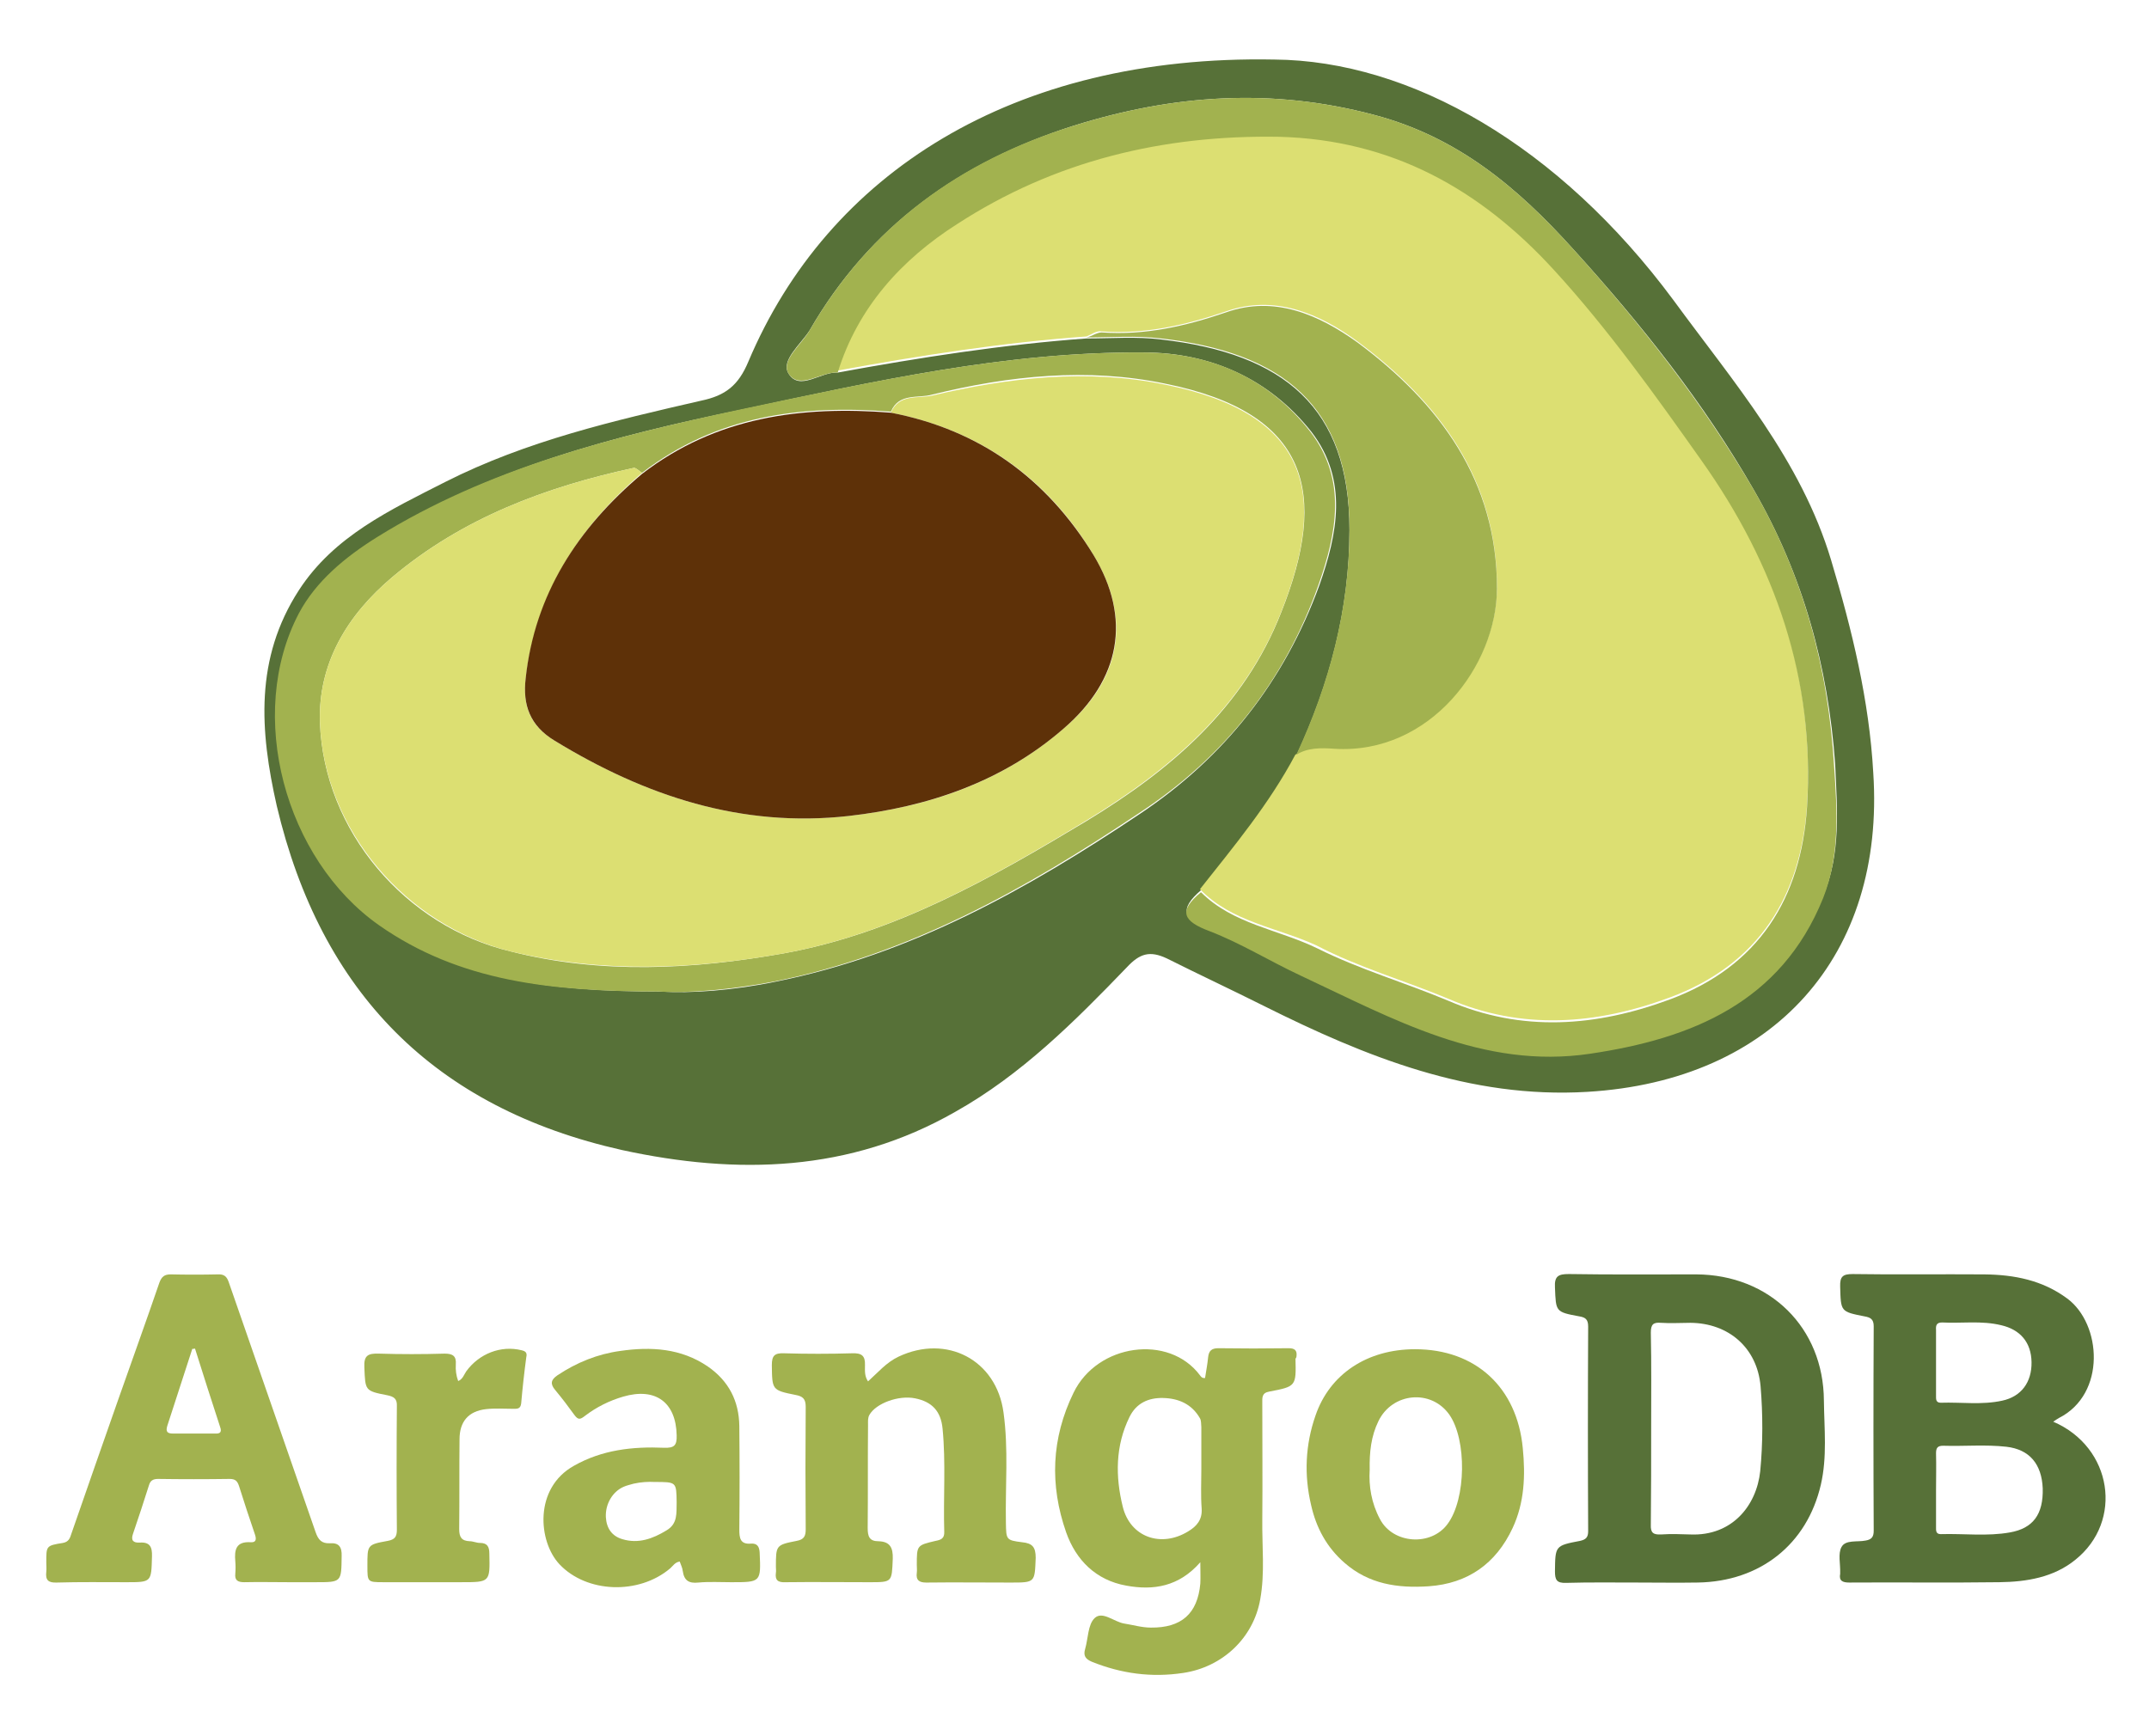
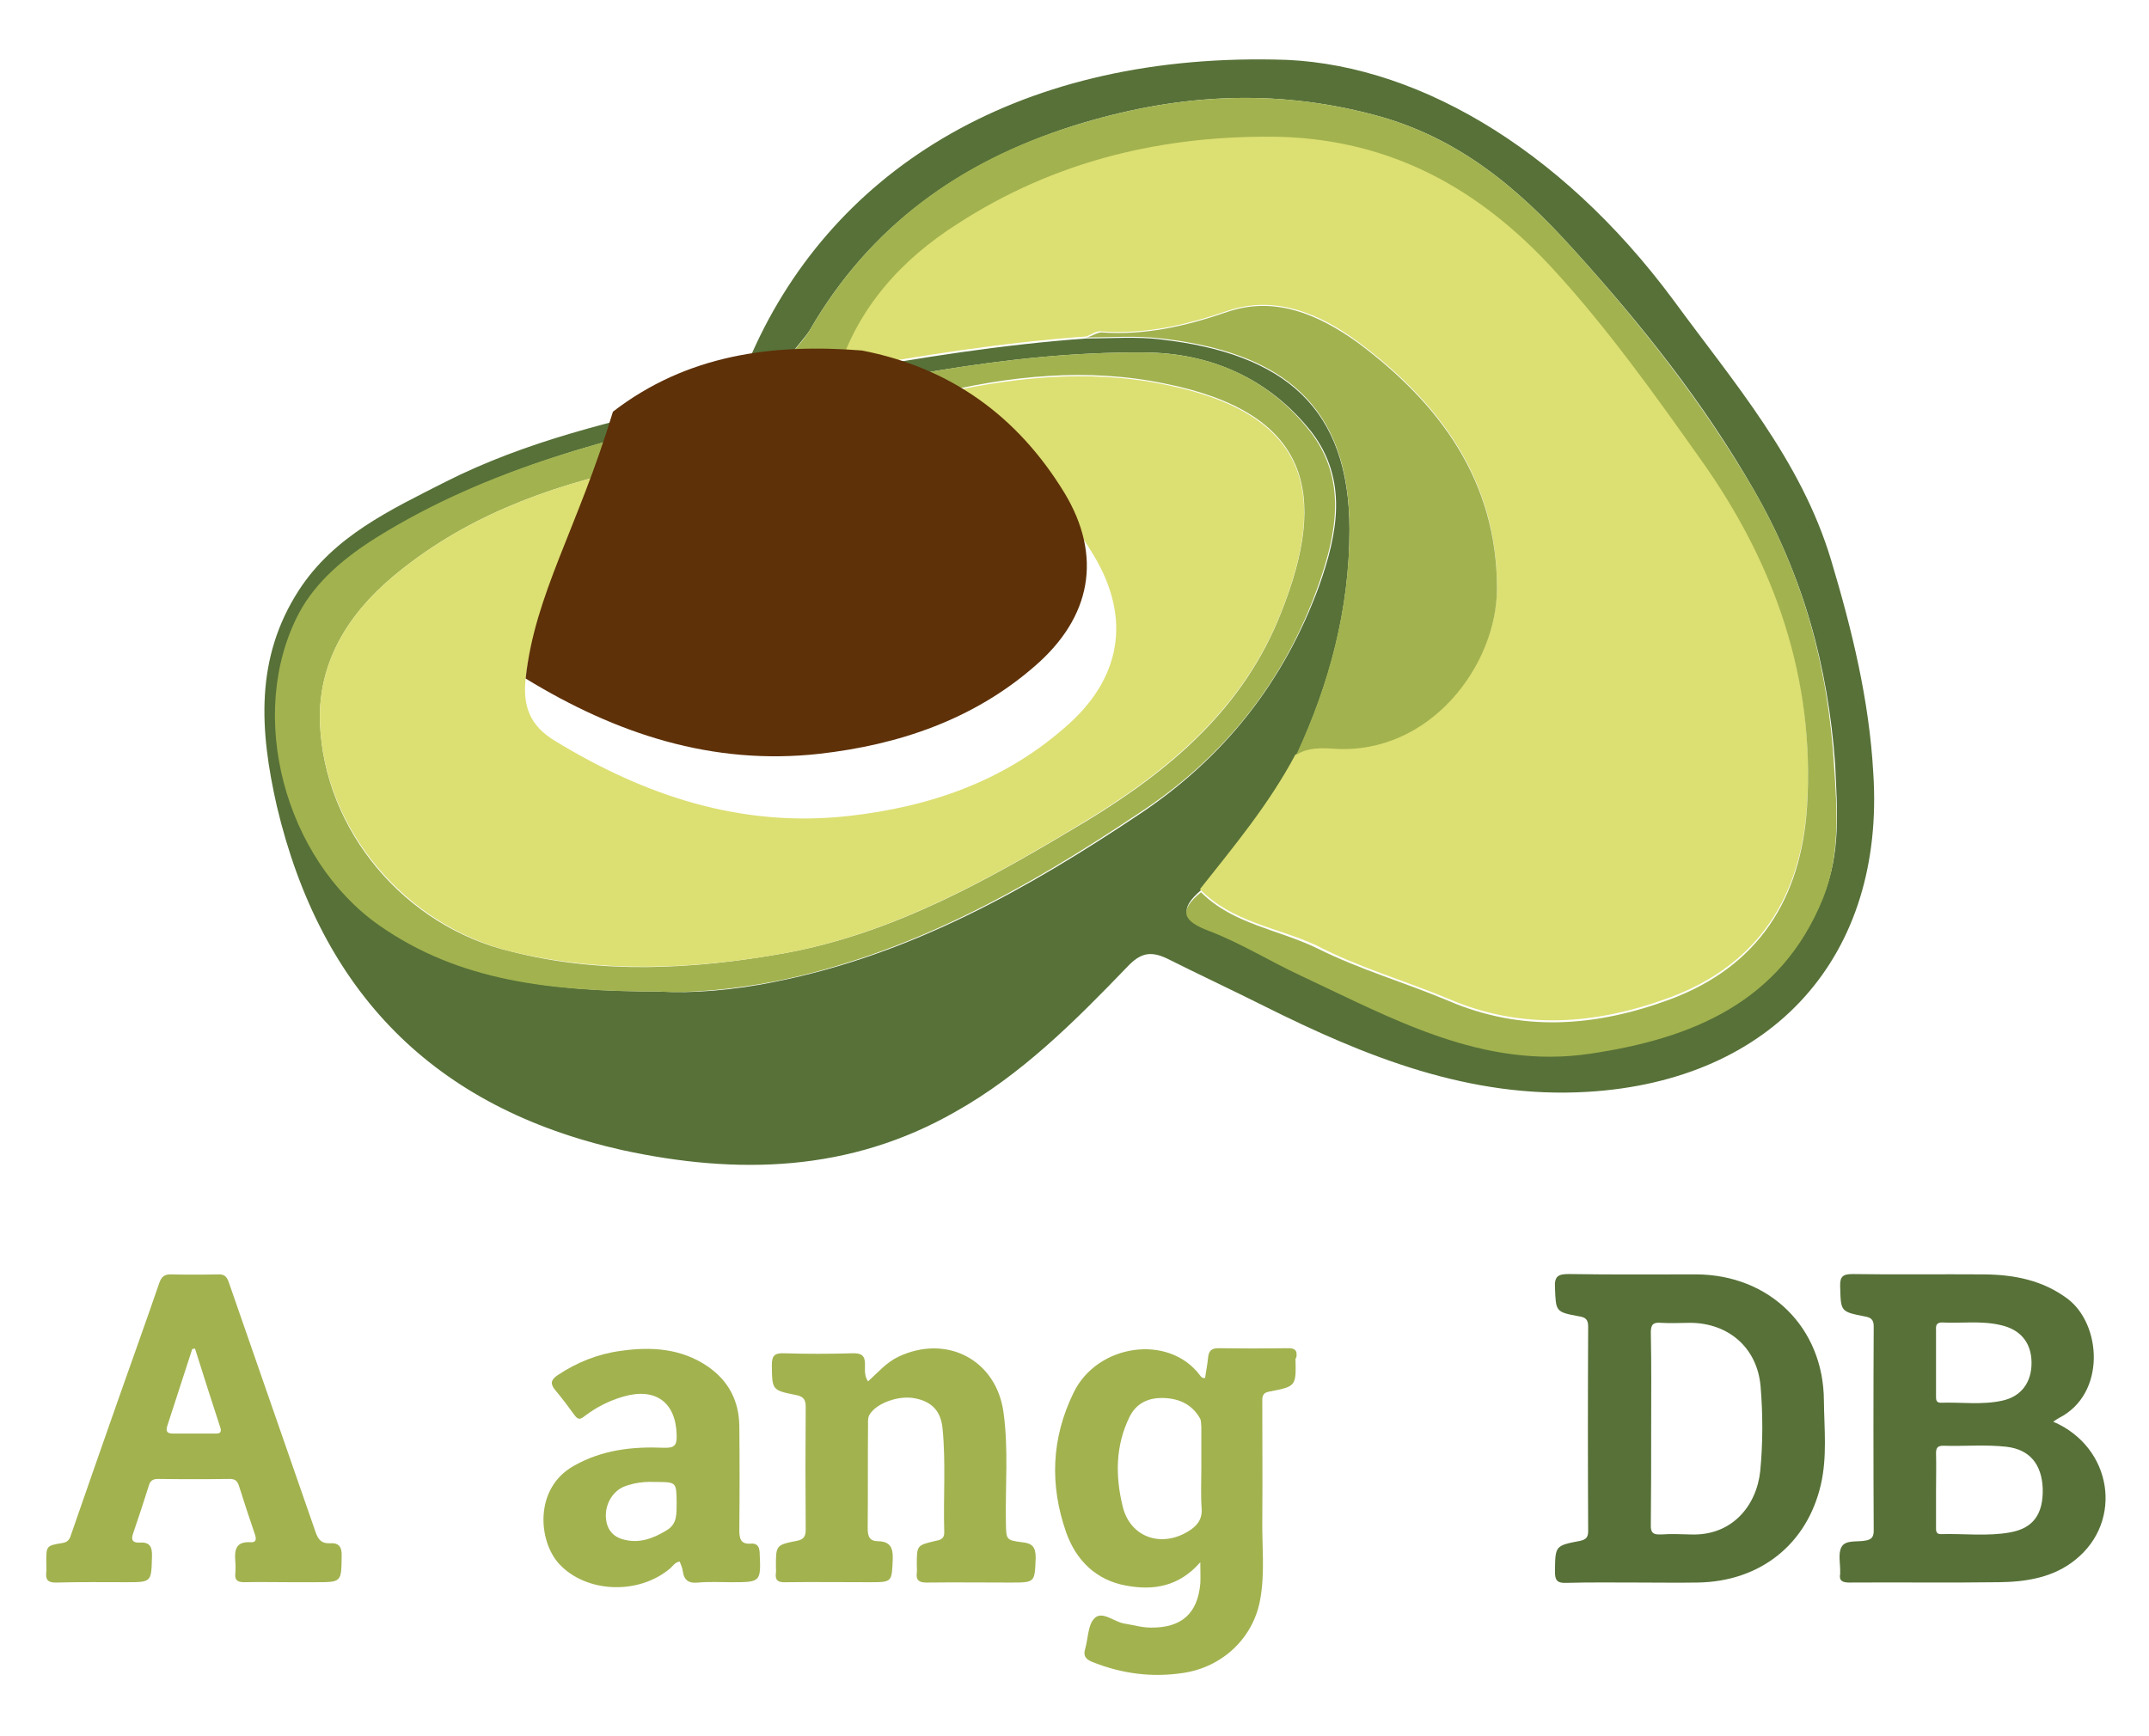
<svg xmlns="http://www.w3.org/2000/svg" version="1.1" x="0px" y="0px" width="382.481px" height="308.985px" viewBox="74.499 105.376 333.84 262.08" enable-background="new 51.6 81.599 382.481 308.985" xml:space="preserve">
  <g id="Layer_1">
    <path fill="#577138" d="M393.46,322.476c0.368-0.263,0.632-0.42,0.895-0.579c7.367-3.735,6.63-14.628,1.264-18.573   c-3.842-2.842-8.209-3.684-12.84-3.737c-6.841-0.052-13.681,0.054-20.469-0.052c-1.526,0-2,0.368-1.947,1.947   c0.105,3.894,0.053,3.894,3.788,4.63c0.896,0.157,1.422,0.422,1.422,1.526c-0.053,10.576-0.053,21.206,0,31.782   c0,0.947-0.316,1.367-1.264,1.525c-1.314,0.263-3.104-0.158-3.735,0.999c-0.579,1.053-0.158,2.632-0.211,4c0,0.053,0,0.105,0,0.158   c-0.21,1.104,0.369,1.367,1.422,1.367c7.787-0.053,15.522,0.053,23.31-0.053c4.209-0.053,8.419-0.736,11.787-3.472   C404.405,337.945,402.668,326.422,393.46,322.476z M376.201,307.059c3.052,0.158,6.104-0.316,9.155,0.421   c3,0.685,4.684,2.683,4.736,5.736c0.053,3.104-1.578,5.366-4.578,5.997c-3.157,0.686-6.314,0.211-9.524,0.316   c-0.789,0-0.736-0.579-0.736-1.105c0-1.684,0-3.42,0-5.103c0-1.685,0-3.421,0-5.105   C375.201,307.479,375.358,307.059,376.201,307.059z M386.725,339.682c-3.525,0.632-7.155,0.159-10.734,0.265   c-0.789,0-0.736-0.58-0.736-1.105c0-1.895,0-3.736,0-5.631c0-1.947,0.052-3.894,0-5.841c0-0.842,0.263-1.157,1.104-1.157   c3.264,0.104,6.578-0.211,9.841,0.158c3.577,0.421,5.472,2.684,5.63,6.472C391.934,336.841,390.355,339.051,386.725,339.682z" />
    <path fill="#577138" d="M337.999,299.586c-6.577,0-13.207,0.054-19.784-0.052c-1.631,0-2.263,0.315-2.157,2.104   c0.157,3.736,0.053,3.789,3.788,4.473c0.947,0.157,1.369,0.474,1.369,1.579c-0.053,10.576-0.053,21.205,0,31.781   c0,0.947-0.316,1.315-1.264,1.526c-3.894,0.736-3.841,0.789-3.894,4.735c0,1.316,0.263,1.842,1.736,1.789   c3.63-0.105,7.313-0.053,10.944-0.053c3.157,0,6.367,0.053,9.524,0c9.63-0.157,16.943-5.893,19.101-15.206   c1-4.315,0.526-8.683,0.474-13.051C357.784,307.848,349.418,299.64,337.999,299.586z M347.945,330.158   c-0.579,5.42-4.421,10.104-10.841,9.84c-1.525-0.052-3.052-0.105-4.578,0c-1.21,0.053-1.631-0.263-1.578-1.526   c0.053-4.998,0.053-9.998,0.053-14.996c0-4.946,0.053-9.893-0.053-14.839c0-1.263,0.368-1.631,1.578-1.525   c1.526,0.105,3.053,0,4.578,0c5.946,0.053,10.366,3.894,10.893,9.839C348.365,321.318,348.365,325.791,347.945,330.158z" />
    <path fill="#A2B24F" d="M275.909,312.268c0.105-0.895-0.315-1.209-1.211-1.209c-3.63,0.052-7.314,0.052-10.944,0   c-1.053,0-1.474,0.42-1.578,1.42c-0.105,1.104-0.316,2.157-0.475,3.209c-0.474,0.053-0.631-0.209-0.789-0.42   c-4.841-6.472-15.944-4.895-19.627,2.683c-3.473,7.104-3.735,14.365-1.157,21.731c1.526,4.315,4.63,7.42,9.313,8.262   c4.262,0.789,8.209,0.158,11.524-3.631c0,1.421,0.053,2.368,0,3.315c-0.421,4.684-2.946,6.894-7.682,6.841   c-1.422,0-2.79-0.422-4.157-0.631c-1.579-0.265-3.368-2.001-4.578-0.843c-1.053,1-1,3.157-1.474,4.788   c-0.316,1.053,0.053,1.579,1.053,2c4.578,1.842,9.261,2.474,14.154,1.736c6.104-0.895,10.945-5.419,11.997-11.471   c0.737-4.104,0.264-8.21,0.315-12.313c0.053-6.051,0-12.103,0-18.153c0-0.842-0.104-1.579,1.105-1.789   c4.157-0.789,4.157-0.843,4.052-5.104C275.909,312.479,275.909,312.373,275.909,312.268z M259.07,339.524   c-4.209,2.579-8.998,0.895-10.155-3.842c-1.158-4.682-1.158-9.471,1.052-13.943c1.053-2.157,2.947-2.999,5.209-2.946   c2.421,0.053,4.473,0.946,5.735,3.157c0.211,0.367,0.158,0.895,0.211,1.368c0,2.157,0,4.367,0,6.524   c0,2.052-0.105,4.104,0.052,6.156C261.28,337.735,260.387,338.735,259.07,339.524z" />
    <path fill="#A2B24F" d="M125.734,341.366c-1.263,0.053-1.79-0.526-2.21-1.736c-4.473-12.944-8.998-25.836-13.471-38.78   c-0.316-0.947-0.737-1.315-1.737-1.264c-2.42,0.054-4.841,0.054-7.261,0c-1,0-1.421,0.316-1.789,1.264   c-2.052,5.998-4.209,11.945-6.314,17.943c-2.473,7.051-4.946,14.102-7.367,21.1c-0.21,0.685-0.421,1.264-1.315,1.421   c-2.631,0.421-2.579,0.474-2.579,3.053c0,0.473,0.053,0.946,0,1.42c-0.158,1.315,0.316,1.736,1.631,1.684   c3.578-0.105,7.156-0.053,10.787-0.053c3.946,0,3.894,0,3.999-3.998c0.053-1.475-0.315-2.263-1.894-2.158   c-1,0.053-1.421-0.315-1.053-1.368c0.842-2.474,1.684-4.998,2.474-7.524c0.21-0.736,0.631-1,1.42-1   c3.683,0.053,7.419,0.053,11.103,0c0.895,0,1.21,0.316,1.473,1.105c0.79,2.526,1.631,5.051,2.473,7.524   c0.211,0.632,0.263,1.263-0.631,1.21c-2.315-0.157-2.579,1.157-2.421,2.947c0.053,0.632,0.053,1.315,0,1.947   c-0.105,0.999,0.368,1.314,1.368,1.314c2.315-0.053,4.578,0,6.893,0c1.421,0,2.841,0,4.21,0c4.051,0,3.999,0,4.051-4.051   C127.628,341.944,127.154,341.261,125.734,341.366z M107.896,324.318c-2.158,0-4.315,0-6.525,0c-0.842,0-1.158-0.265-0.895-1.158   c1.316-3.999,2.579-7.998,3.894-11.997c0.158,0,0.263,0,0.421-0.053c1.263,4.052,2.579,8.103,3.894,12.155   C109.001,324.107,108.685,324.37,107.896,324.318z" />
    <path fill="#A2B24F" d="M233.287,341.208c-2.525-0.315-2.473-0.421-2.525-3.052c-0.105-5.683,0.421-11.418-0.369-17.101   c-1.105-8.209-8.84-12.208-16.312-8.683c-1.894,0.895-3.21,2.474-4.736,3.841c-0.578-0.841-0.473-1.735-0.473-2.525   c0.052-1.473-0.526-1.895-2-1.842c-3.525,0.105-7.05,0.105-10.576,0c-1.474-0.053-1.894,0.369-1.894,1.842   c0.053,3.842,0,3.894,3.683,4.631c1.105,0.21,1.578,0.579,1.578,1.841c-0.052,6.367-0.052,12.734,0,19.049   c0,1.053-0.262,1.578-1.42,1.789c-3.21,0.631-3.21,0.685-3.21,4.052c0,0.315,0.053,0.579,0,0.895   c-0.157,1.157,0.316,1.525,1.474,1.473c4.368-0.053,8.682,0,13.049,0c3.578,0,3.473,0,3.631-3.63   c0.052-1.737-0.421-2.684-2.211-2.736c-1.42,0-1.684-0.737-1.684-2.053c0.053-5.367,0-10.681,0.053-16.049   c0-0.526-0.053-1.053,0.21-1.525c1-1.79,4.525-3.104,7.104-2.578c2.631,0.526,3.999,1.999,4.262,4.683   c0.526,5.315,0.105,10.682,0.263,16.049c0.052,1.053-0.526,1.263-1.369,1.421c-2.894,0.685-2.894,0.685-2.894,3.735   c0,0.421,0.053,0.843,0,1.211c-0.158,1.157,0.368,1.525,1.473,1.525c4.367-0.053,8.683,0,13.049,0c3.894,0,3.788,0,3.947-3.841   C235.392,341.944,234.866,341.366,233.287,341.208z" />
    <path fill="#A2B24F" d="M191.192,341.419c-1.736,0.158-1.842-0.895-1.842-2.21c0.053-5.367,0.053-10.735,0-16.049   c-0.053-3.894-1.631-6.998-4.893-9.261c-4.157-2.841-8.841-3.105-13.576-2.421c-3.525,0.474-6.788,1.789-9.787,3.789   c-1,0.684-1.158,1.315-0.368,2.263c1.052,1.263,2.052,2.578,2.999,3.894c0.579,0.789,0.895,0.737,1.631,0.157   c1.789-1.368,3.789-2.368,5.946-2.999c5.052-1.473,8.208,0.895,8.314,5.998c0.053,1.579-0.369,2.001-1.947,1.947   c-4.894-0.211-9.629,0.315-13.997,2.789c-6.261,3.473-5.578,11.787-2.263,15.312c4.209,4.474,12.313,4.789,17.207,0.632   c0.42-0.368,0.736-0.947,1.473-1.053c0.158,0.475,0.421,0.947,0.474,1.474c0.21,1.474,0.947,1.947,2.42,1.789   c1.684-0.157,3.42-0.053,5.104-0.053c4.63,0,4.63,0,4.42-4.63C192.455,341.839,192.086,341.366,191.192,341.419z M178.037,339.366   c-2.158,1.315-4.368,2.105-6.841,1.368c-1.631-0.473-2.473-1.684-2.578-3.42c-0.105-2.053,1.053-3.999,2.789-4.736   c0.474-0.21,1-0.314,1.526-0.473c1.158-0.264,2.315-0.316,3.262-0.264c3.42,0,3.368,0,3.42,3.158   C179.563,336.631,179.826,338.314,178.037,339.366z" />
-     <path fill="#A2B24F" d="M294.325,311.215c-7.419,0-13.26,3.842-15.47,10.314c-1.578,4.525-1.789,9.207-0.684,13.892   c0.789,3.525,2.42,6.577,5.209,8.997c3.789,3.315,8.262,3.947,13.049,3.631c6.104-0.421,10.472-3.525,13.051-9.051   c1.841-3.946,1.999-8.156,1.578-12.417C310.164,317.161,303.744,311.215,294.325,311.215z M299.377,338.367   c-2.578,3.525-8.524,3.104-10.523-0.789c-1.316-2.474-1.736-5.104-1.578-7.63c-0.053-2.736,0.21-5.21,1.367-7.578   c2.157-4.42,8.156-4.999,10.997-1C302.376,325.265,302.271,334.474,299.377,338.367z" />
-     <path fill="#A2B24F" d="M155.516,311.373c-3.21-0.789-6.578,0.526-8.577,3.263c-0.368,0.526-0.526,1.21-1.263,1.526   c-0.316-0.843-0.421-1.736-0.369-2.579c0.105-1.315-0.473-1.684-1.736-1.684c-3.42,0.105-6.84,0.105-10.208,0   c-1.684-0.053-2.368,0.264-2.263,2.157c0.158,3.579,0.053,3.631,3.578,4.315c1,0.21,1.526,0.526,1.473,1.684   c-0.053,6.42-0.053,12.839,0,19.206c0,1.104-0.315,1.525-1.42,1.736c-3.209,0.579-3.157,0.631-3.157,3.894   c0,2.473,0,2.525,2.42,2.525c4.052,0,8.104,0,12.155,0c4.473,0,4.473,0,4.368-4.42c0-1.104-0.316-1.684-1.474-1.684   c-0.526,0-1.052-0.263-1.579-0.263c-1.263-0.053-1.631-0.632-1.631-1.895c0.053-4.631,0-9.313,0.053-13.944   c0-2.736,1.368-4.367,4.104-4.683c1.369-0.158,2.842-0.053,4.209-0.053c0.632,0,1.158,0.053,1.263-0.843   c0.21-2.419,0.474-4.787,0.79-7.155C156.41,311.794,156.2,311.531,155.516,311.373z" />
  </g>
  <g id="Layer_2">
    <path fill="#577138" d="M358.957,188.607c-4.676-15.588-15.121-27.591-24.473-40.373c-17.771-24.005-40.842-37.254-62.041-37.411   c-40.685-0.78-69.366,17.77-81.681,46.919c-1.558,3.741-3.585,5.301-7.327,6.081c-13.562,3.117-27.122,6.235-39.75,12.626   c-8.573,4.365-17.302,8.417-22.758,16.835c-6.859,10.6-6.079,21.823-3.43,33.516c6.859,28.992,24.474,46.92,53.623,53.465   c17.927,3.898,35.384,3.431,51.753-5.923c10.289-5.768,18.549-14.027,26.656-22.448c2.026-2.181,3.585-2.648,6.235-1.401   c4.987,2.496,9.977,4.832,14.964,7.327c15.9,7.95,32.112,14.495,50.35,13.405c28.994-1.715,46.297-21.2,44.427-49.571   C364.881,210.432,362.231,199.52,358.957,188.607z M251.556,228.045c-17.459,11.69-35.541,21.824-56.429,26.031   c-6.703,1.404-13.406,1.872-17.927,1.56c-16.835,0-31.019-1.712-43.491-10.287c-14.652-10.29-20.887-32.736-12.47-48.479   c2.65-5.145,7.171-8.886,12.159-11.848c17.303-10.756,36.632-15.744,56.274-19.796c20.419-4.365,41.151-9.041,62.508-8.885   c10.288,0,19.484,4.053,26.031,12.314c5.768,7.482,4.054,15.899,1.248,23.85C274.002,207.47,264.649,219.315,251.556,228.045z    M357.71,240.83c-6.547,16.366-20.421,21.822-36.164,24.158c-16.835,2.495-30.708-5.455-45.049-12.158   c-4.677-2.181-9.198-4.987-14.029-6.856c-4.209-1.56-4.833-3.119-1.403-6.079c5.301-6.703,10.6-13.406,14.809-20.891l0,0l0,0   c5.145-11.066,8.262-22.757,8.262-35.071c0-19.018-10.133-27.435-29.306-29.618c-3.741-0.467-7.639-0.156-11.536-0.156   c-12.938,0.936-25.876,2.963-38.658,5.301l0,0l0,0c-2.65-0.156-5.923,2.962-7.639,0.156c-1.246-2.026,1.871-4.521,3.273-6.703   c9.354-16.211,23.382-26.188,40.997-31.8c15.432-4.832,30.709-5.923,46.607-1.714c13.095,3.429,22.447,11.379,31.021,20.888   c10.6,11.69,20.264,23.85,28.058,37.412c7.639,13.25,11.536,27.434,12.628,42.554C359.893,227.265,360.516,234.126,357.71,240.83z" />
    <path fill="#DCDF72" d="M299.412,256.728c11.533,4.987,23.069,4.052,34.448-0.155c13.874-5.145,20.421-15.743,21.356-29.931   c1.247-19.952-4.989-37.722-16.367-53.778c-7.172-10.132-14.498-20.42-22.915-29.617c-11.536-12.47-25.253-20.265-42.712-20.732   c-18.082-0.468-34.917,3.742-50.037,13.562c-8.418,5.455-15.433,12.938-18.55,23.07l0,0c12.782-2.338,25.72-4.365,38.658-5.3   c0.78-0.312,1.56-0.936,2.339-0.78c6.704,0.468,12.938-0.936,19.329-3.117c7.482-2.65,14.498,0.312,20.421,4.675   c12.782,9.51,21.667,21.512,21.667,38.191c0,12.002-10.444,25.875-25.252,24.939c-2.026-0.153-4.209-0.309-6.08,1.094l0,0   c-4.053,7.639-9.508,14.183-14.809,20.886c4.988,5.144,12.004,5.926,18.082,8.73C285.538,251.894,292.709,253.924,299.412,256.728z   " />
    <path fill="#A2B24F" d="M346.954,177.697c-7.949-13.562-17.614-25.877-28.058-37.412c-8.574-9.509-17.927-17.459-31.021-20.888   c-15.898-4.209-31.176-3.118-46.607,1.714c-17.615,5.457-31.643,15.589-40.997,31.8c-1.246,2.182-4.52,4.677-3.273,6.703   c1.715,2.649,4.989-0.312,7.639-0.156l0,0c3.117-10.132,9.976-17.615,18.549-23.07c15.121-9.82,31.956-13.874,50.038-13.562   c17.459,0.468,31.176,8.106,42.712,20.732c8.417,9.197,15.743,19.485,22.915,29.617c11.378,16.056,17.614,33.826,16.367,53.778   c-0.936,14.185-7.482,24.787-21.356,29.93c-11.379,4.208-22.915,5.144-34.448,0.156c-6.703-2.808-13.719-4.835-20.266-8.107   c-6.078-2.96-13.094-3.742-18.082-8.728c-3.586,2.96-2.806,4.52,1.403,6.079c4.831,1.869,9.353,4.676,14.029,6.856   c14.341,6.703,28.37,14.654,45.049,12.159c15.743-2.337,29.617-7.948,36.164-24.161c2.649-6.703,2.183-13.562,1.716-20.418   C358.49,205.131,354.593,190.946,346.954,177.697z" />
    <path fill="#A2B24F" d="M279.303,192.505c2.806-7.951,4.52-16.368-1.248-23.85c-6.547-8.417-15.587-12.314-26.031-12.314   c-21.2-0.156-41.933,4.52-62.664,8.885c-19.641,4.209-38.971,9.041-56.273,19.796c-4.989,3.118-9.51,6.859-12.159,11.848   c-8.261,15.744-2.182,38.19,12.47,48.479c12.471,8.727,26.655,10.287,43.491,10.287c4.521,0.312,11.379-0.312,17.926-1.56   c20.889-4.207,38.97-14.341,56.429-26.031C264.649,219.315,274.002,207.47,279.303,192.505z M243.293,229.137   c-14.808,8.886-29.773,17.46-47.075,20.576c-14.03,2.492-28.371,3.275-42.4-0.312c-16.368-3.898-28.994-18.706-29.617-35.541   c-0.312-9.198,4.209-16.679,11.224-22.604c10.912-9.197,23.85-14.028,37.568-16.991c0.311,0,0.778,0.468,1.246,0.78   c11.536-8.885,24.629-10.6,38.659-9.509c1.246-2.961,4.208-2.026,6.391-2.649c12.002-2.962,24.16-4.209,36.164-1.715   c22.602,4.521,25.408,17.147,18.081,35.542C267.768,211.521,256.389,221.186,243.293,229.137z" />
    <path fill="#A2B24F" d="M281.797,217.914c14.808,0.936,25.252-12.939,25.252-24.941c0-16.679-8.885-28.682-21.667-38.191   c-6.079-4.364-12.938-7.325-20.421-4.676c-6.391,2.182-12.625,3.585-19.329,3.118c-0.779,0-1.559,0.624-2.339,0.78   c3.897,0,7.638-0.312,11.536,0.154c19.173,2.184,29.306,10.6,29.306,29.619c0,12.314-3.117,24.004-8.262,35.074l0,0   C277.588,217.755,279.615,217.755,281.797,217.914z" />
    <path fill="#DCDF72" d="M255.453,161.328c-12.004-2.494-24.318-1.09-36.164,1.715c-2.184,0.468-5.145-0.312-6.391,2.65   c13.716,2.649,24.316,10.132,31.487,22.134c5.923,9.822,4.365,19.33-4.675,26.967c-9.51,8.263-20.889,12.159-33.358,13.562   c-16.679,1.871-31.645-3.116-45.674-11.69c-3.897-2.339-4.988-5.457-4.52-9.665c1.558-13.25,8.261-23.538,18.082-31.956l0,0   c-0.468-0.312-0.936-0.78-1.246-0.78c-13.718,2.963-26.656,7.794-37.568,16.991c-7.015,5.924-11.536,13.406-11.224,22.604   c0.624,16.679,13.406,31.488,29.617,35.541c14.186,3.428,28.371,2.804,42.4,0.312c17.146-3.116,32.267-11.69,46.92-20.576   c13.094-7.951,24.473-17.615,30.24-32.111C280.861,178.475,278.055,165.849,255.453,161.328z" />
-     <path fill="#5E3108" d="M156.157,207.002c-0.468,4.053,0.623,7.325,4.52,9.665c14.029,8.574,28.995,13.562,45.674,11.69   c12.314-1.403,23.849-5.299,33.358-13.562c8.885-7.637,10.599-17.146,4.675-26.967c-7.326-12.002-17.771-19.485-31.487-22.134   c-13.874-1.092-27.124,0.624-38.659,9.508l0,0C164.262,183.62,157.56,193.908,156.157,207.002z" />
+     <path fill="#5E3108" d="M156.157,207.002c14.029,8.574,28.995,13.562,45.674,11.69   c12.314-1.403,23.849-5.299,33.358-13.562c8.885-7.637,10.599-17.146,4.675-26.967c-7.326-12.002-17.771-19.485-31.487-22.134   c-13.874-1.092-27.124,0.624-38.659,9.508l0,0C164.262,183.62,157.56,193.908,156.157,207.002z" />
  </g>
</svg>